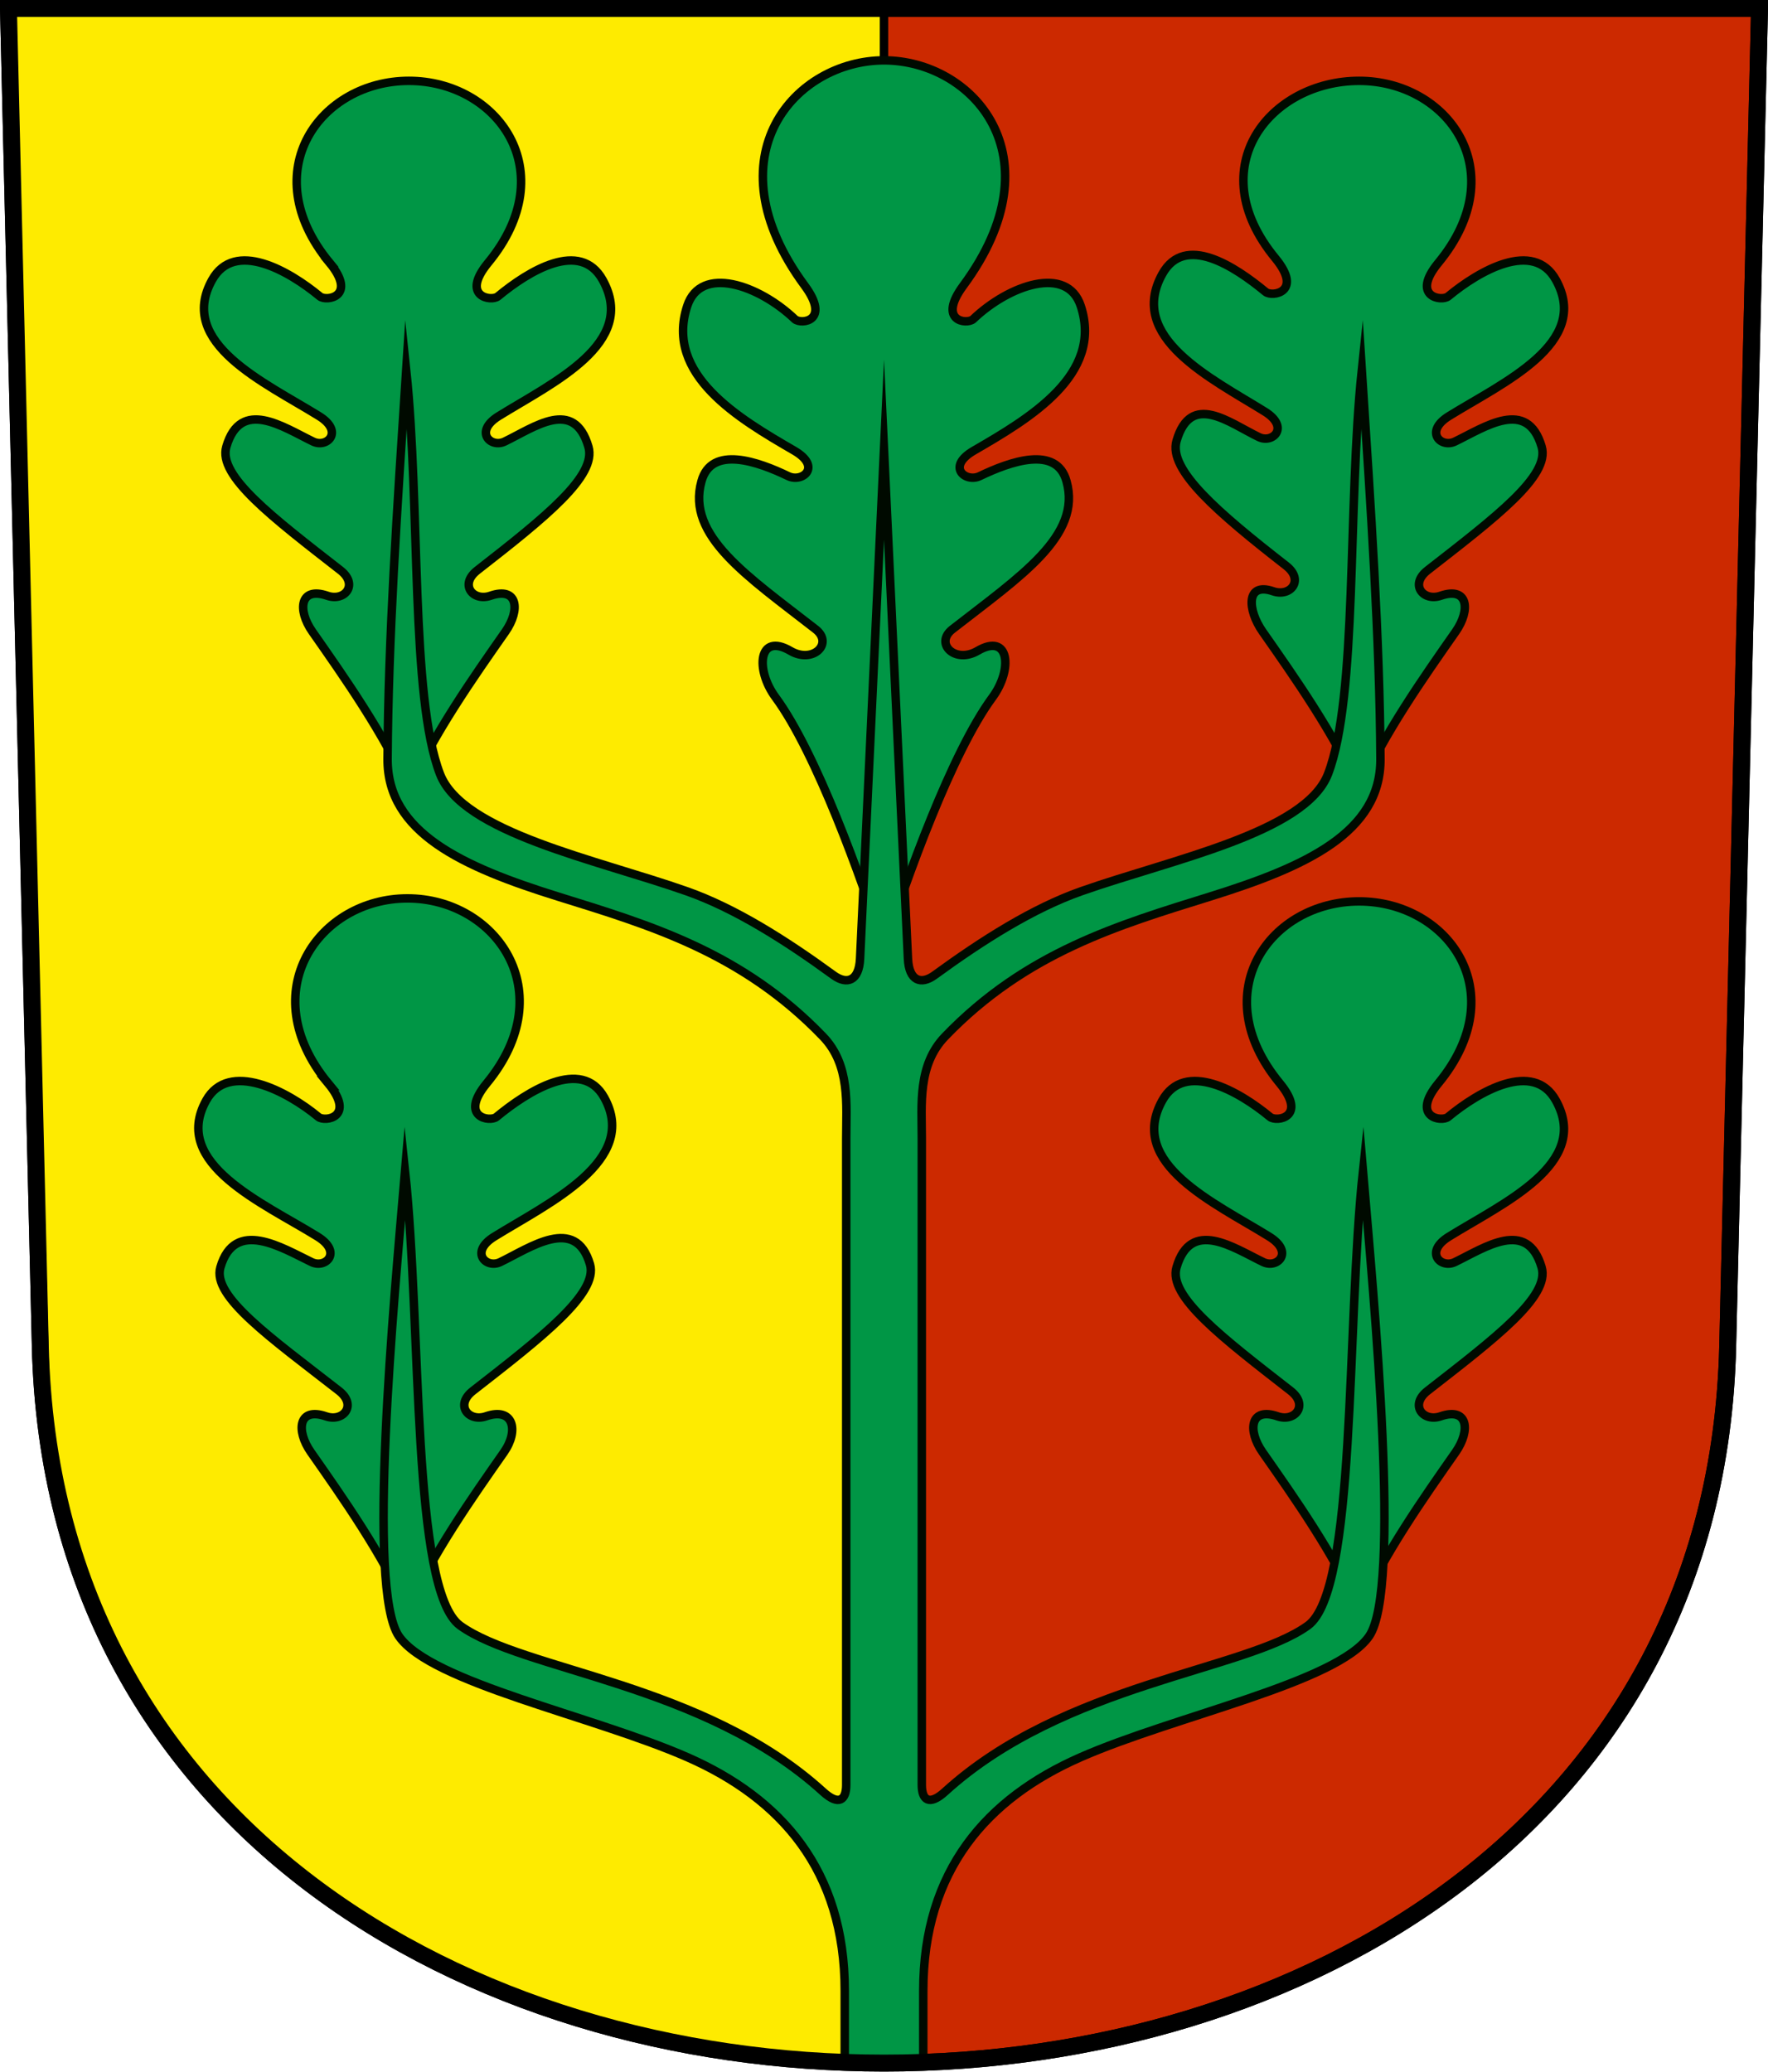
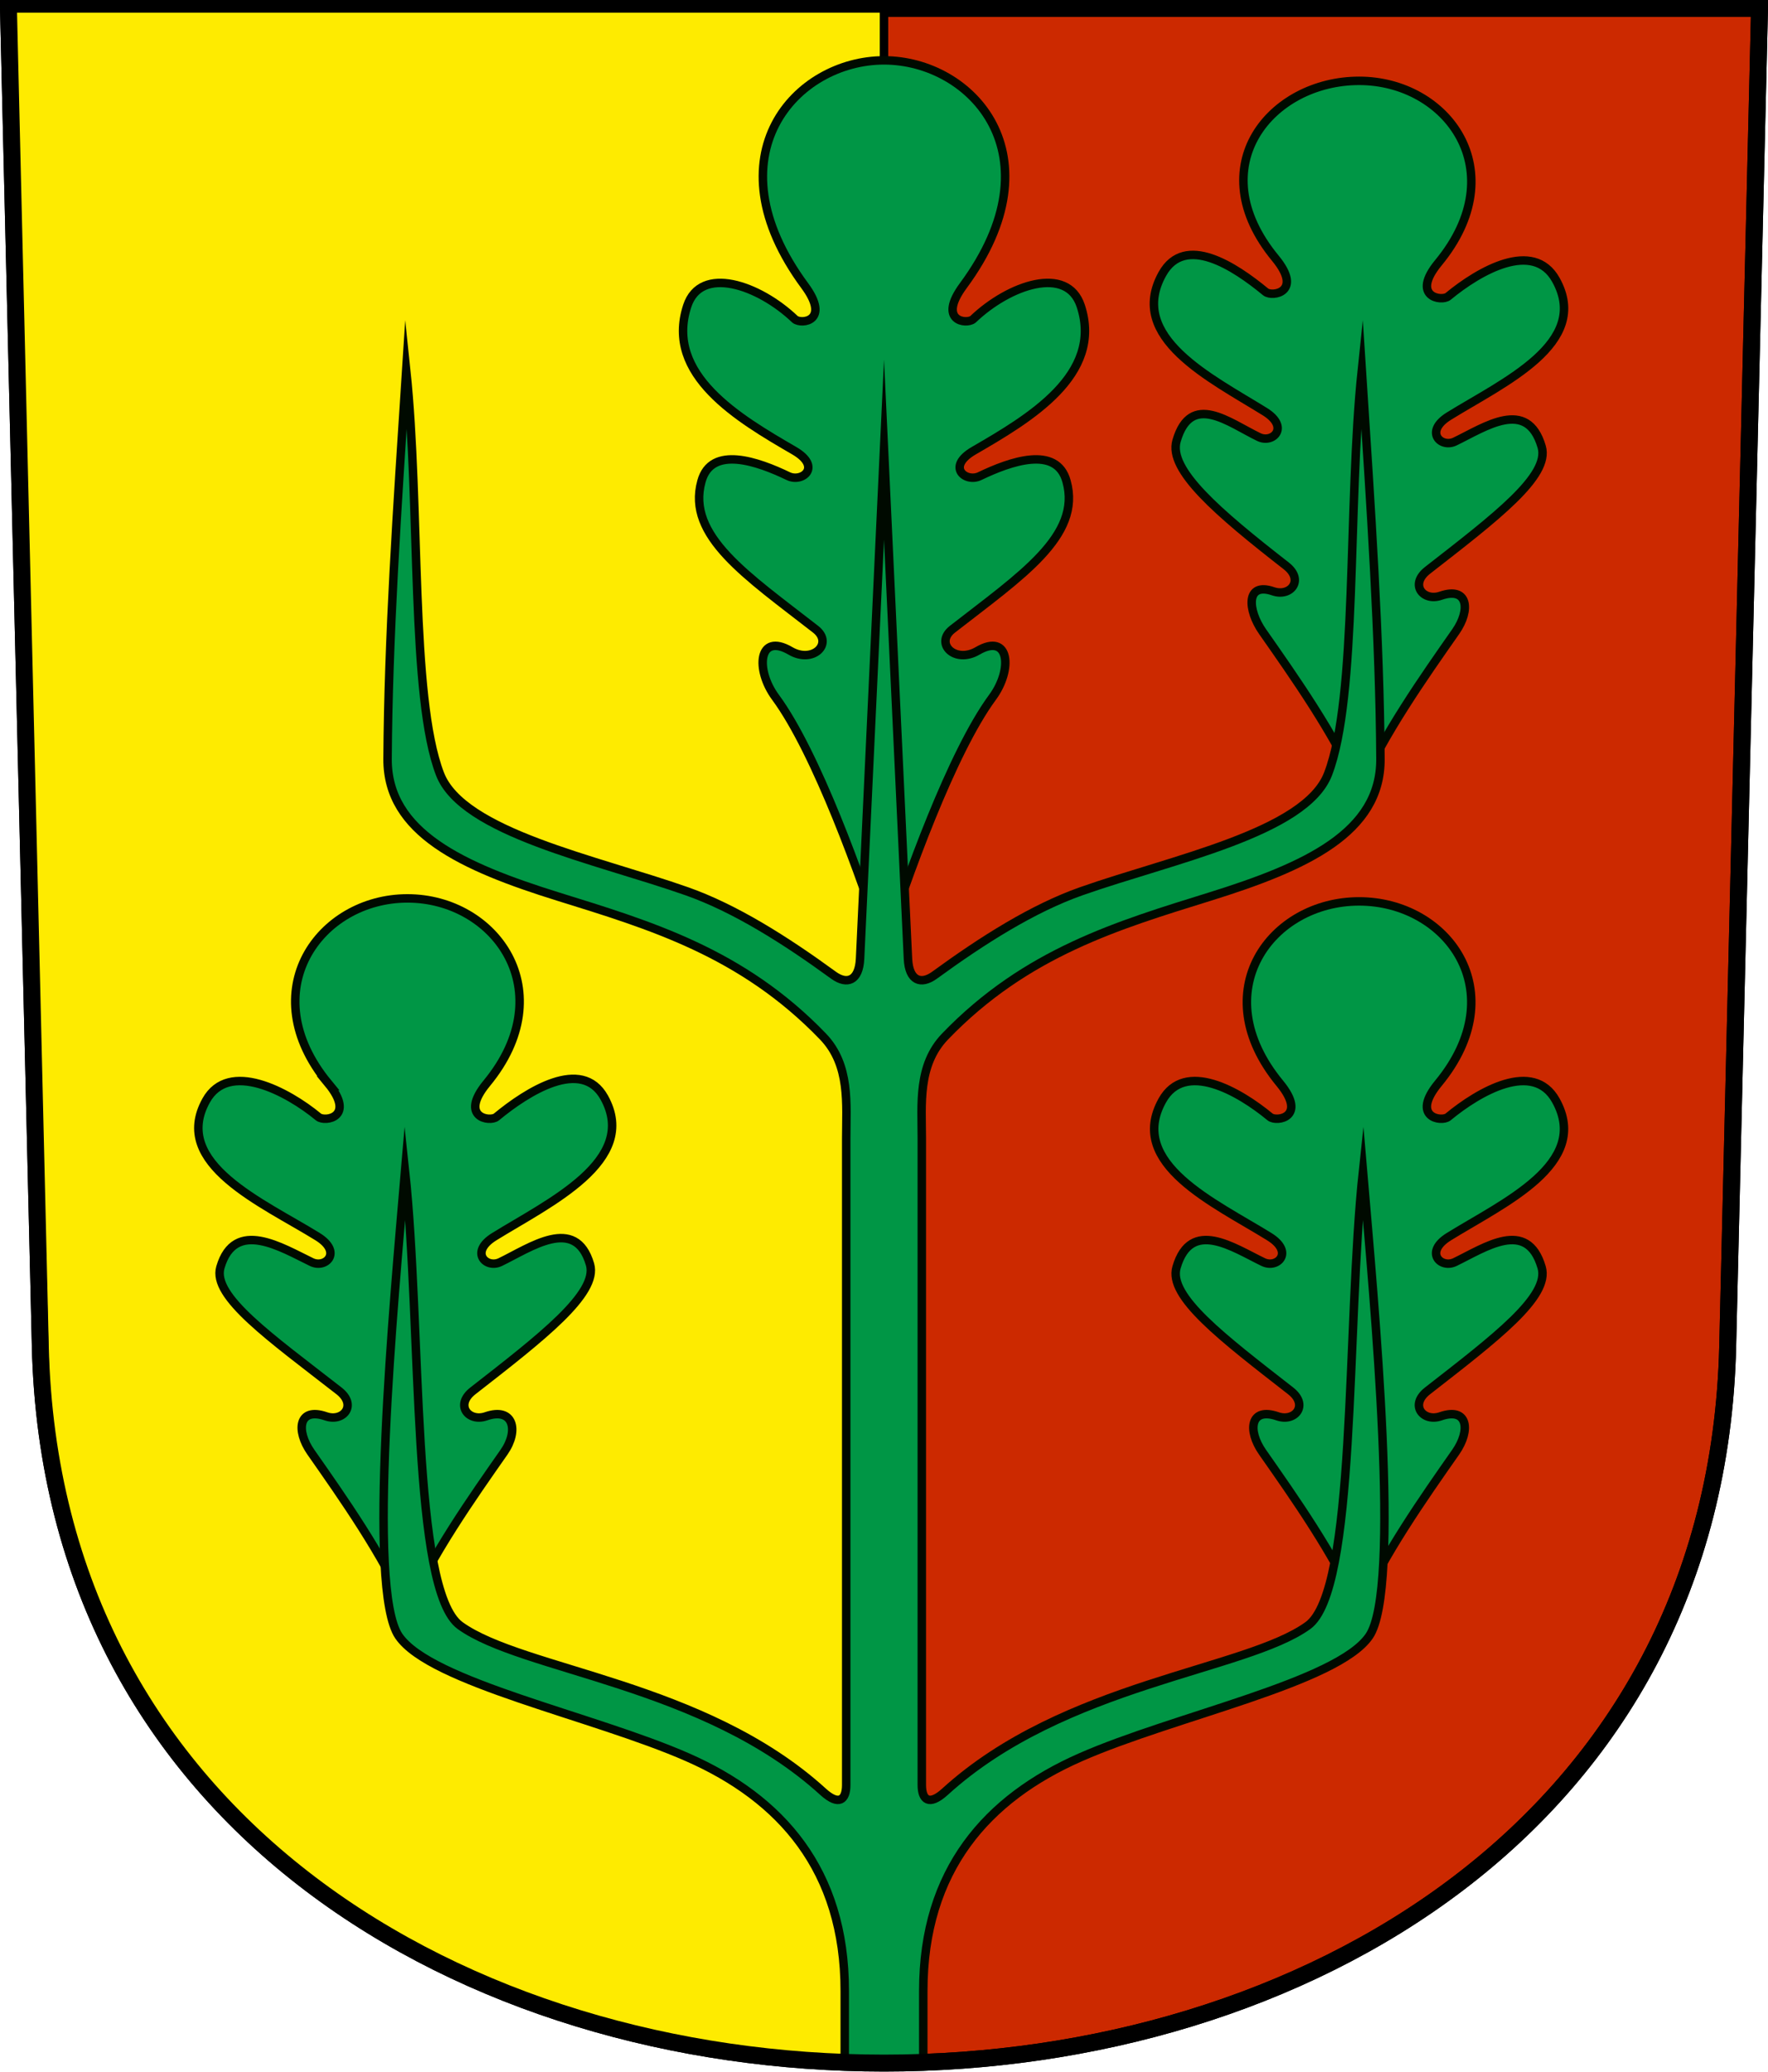
<svg xmlns="http://www.w3.org/2000/svg" xmlns:ns1="http://www.inkscape.org/namespaces/inkscape" xmlns:ns2="http://sodipodi.sourceforge.net/DTD/sodipodi-0.dtd" version="1.0" width="208.86" height="244.66" id="svg2780" ns1:version="0.92.4 (5da689c313, 2019-01-14)" ns2:docname="Hemishofen-blazon.svg">
  <ns2:namedview pagecolor="#ffffff" bordercolor="#666666" borderopacity="1" objecttolerance="10" gridtolerance="10" guidetolerance="10" ns1:pageopacity="0" ns1:pageshadow="2" ns1:window-width="3236" ns1:window-height="1417" id="namedview25" showgrid="false" ns1:zoom="2.0000001" ns1:cx="35.026444" ns1:cy="196.34482" ns1:window-x="-8" ns1:window-y="-8" ns1:window-maximized="1" ns1:current-layer="svg2780" ns1:measure-start="104.255,149.787" ns1:measure-end="104.255,126.383" showguides="true" ns1:object-paths="true" ns1:snap-intersection-paths="true" ns1:snap-global="true" />
  <defs id="defs2782" />
  <path ns1:connector-curvature="0" style="fill:#cc2900;fill-opacity:1;fill-rule:evenodd;stroke:#000000;stroke-width:2;stroke-linecap:butt;stroke-miterlimit:4;stroke-dashoffset:0;stroke-opacity:1" id="path4212" d="m 1,1 3.761,158.003 c 2.686,112.859 196.652,112.859 199.338,0 L 207.86,1 Z" />
  <path style="opacity:1;fill:#feeb00;fill-opacity:1;stroke:#000000;stroke-width:1;stroke-miterlimit:4;stroke-dasharray:none;stroke-dashoffset:4.58;stroke-opacity:1" d="M 104.43,1 V 243.647 C 65.267,243.185 13.771,225.254 5.492,168.725 L 1,1 Z" id="path6029" ns1:connector-curvature="0" ns2:nodetypes="ccccc" />
  <path id="path6626-1-1" style="opacity:1;fill:#009645;fill-opacity:1;stroke:#000a00;stroke-width:1;stroke-miterlimit:4;stroke-dasharray:none;stroke-dashoffset:4.58;stroke-opacity:1" d="m 95.061,33.731 c 3.092,4.192 -0.378,4.615 -1.149,3.977 -4.276,-4.081 -11.13,-6.436 -12.728,-1.57 -2.672,8.136 6.078,13.281 12.64,17.087 3.304,1.916 0.95,3.803 -0.707,3.005 -3.539,-1.704 -9.085,-3.696 -10.253,0.619 -1.798,6.439 5.404,11.169 13.479,17.459 2.166,1.687 -0.309,4.113 -2.961,2.563 -3.787,-2.213 -4.191,2.191 -1.768,5.48 4.817,6.538 10.138,21.368 12.816,29.697 2.679,-8.33 7.999,-23.159 12.816,-29.697 2.423,-3.29 2.019,-7.693 -1.768,-5.48 -2.652,1.55 -5.127,-0.876 -2.961,-2.563 8.075,-6.29 15.277,-11.02 13.479,-17.459 -1.168,-4.315 -6.714,-2.322 -10.253,-0.619 -1.657,0.798 -4.011,-1.089 -0.707,-3.005 6.562,-3.806 15.312,-8.95 12.64,-17.087 -1.598,-4.866 -8.452,-2.512 -12.728,1.57 -0.771,0.637 -4.241,0.214 -1.149,-3.977 C 125.123,18.379 114.838,7.128 104.43,7.128 94.023,7.128 83.738,18.379 95.061,33.731 Z" ns1:connector-curvature="0" ns2:nodetypes="scsssccsscssccssscscs" />
  <path id="path6626-1" style="opacity:1;fill:#009645;fill-opacity:1;stroke:#000a00;stroke-width:1;stroke-miterlimit:4;stroke-dasharray:none;stroke-dashoffset:4.58;stroke-opacity:1" d="m 169.928,31.025 c -3.313,4.02 0.378,4.615 1.149,3.977 3.657,-3.021 10.069,-6.722 12.728,-1.945 4.164,7.483 -6.191,12.092 -12.64,16.087 -2.951,1.828 -0.95,3.803 0.707,3.005 3.539,-1.704 8.555,-5.199 10.253,0.619 1.002,3.433 -5.404,8.294 -13.479,14.584 -2.166,1.687 -0.511,3.716 1.547,3.005 3.244,-1.12 3.562,1.678 1.768,4.243 -3.696,5.281 -8.608,12.236 -11.402,18.743 -2.794,-6.507 -7.706,-13.461 -11.402,-18.743 -1.795,-2.564 -2.007,-5.893 1.237,-4.773 2.058,0.71 3.713,-1.318 1.547,-3.005 -8.075,-6.29 -13.951,-11.327 -12.949,-14.761 1.698,-5.818 6.184,-2.146 9.723,-0.442 1.657,0.798 3.658,-1.177 0.707,-3.005 -6.448,-3.995 -16.274,-8.78 -12.109,-16.263 2.659,-4.778 8.541,-0.899 12.198,2.121 0.771,0.637 4.462,0.042 1.149,-3.977 -8.937,-10.845 -0.508,-20.948 9.899,-20.948 10.408,-6e-7 18.306,10.634 9.369,21.478 z" ns1:connector-curvature="0" ns2:nodetypes="scsssccsscssccssscscs" />
  <path id="path6626-1-3" style="opacity:1;fill:#009645;fill-opacity:1;stroke:#000a00;stroke-width:1;stroke-miterlimit:4;stroke-dasharray:none;stroke-dashoffset:4.58;stroke-opacity:1" d="m 169.922,127.931 c -3.313,4.02 0.378,4.615 1.149,3.977 3.657,-3.021 10.069,-6.722 12.728,-1.945 4.164,7.483 -6.191,12.092 -12.64,16.087 -2.951,1.828 -0.95,3.803 0.707,3.005 3.539,-1.704 8.555,-5.199 10.253,0.619 1.002,3.433 -5.404,8.294 -13.479,14.584 -2.166,1.687 -0.511,3.716 1.547,3.005 3.244,-1.12 3.562,1.678 1.768,4.243 -3.696,5.281 -8.608,12.236 -11.402,18.743 -2.794,-6.507 -7.706,-13.461 -11.402,-18.743 -1.795,-2.564 -1.477,-5.362 1.768,-4.243 2.058,0.71 3.713,-1.318 1.547,-3.005 -8.075,-6.29 -14.482,-11.151 -13.479,-14.584 1.698,-5.818 6.714,-2.322 10.253,-0.619 1.657,0.798 3.658,-1.177 0.707,-3.005 -6.448,-3.995 -16.804,-8.603 -12.64,-16.087 2.659,-4.778 9.071,-1.076 12.728,1.945 0.771,0.637 4.462,0.042 1.149,-3.977 -8.937,-10.845 -1.038,-21.478 9.369,-21.478 10.408,0 18.306,10.634 9.369,21.478 z" ns1:connector-curvature="0" ns2:nodetypes="scsssccsscssccssscscs" />
  <path id="path6626-1-3-7" style="opacity:1;fill:#009645;fill-opacity:1;stroke:#000a00;stroke-width:1;stroke-miterlimit:4;stroke-dasharray:none;stroke-dashoffset:4.58;stroke-opacity:1" d="m 38.762,127.931 c 3.313,4.02 -0.378,4.615 -1.149,3.977 -3.657,-3.021 -10.6,-6.722 -13.258,-1.945 -4.164,7.483 6.722,12.092 13.17,16.087 2.951,1.828 0.95,3.803 -0.707,3.005 -3.539,-1.704 -9.085,-5.199 -10.783,0.619 -1.002,3.433 5.934,8.294 14.01,14.584 2.166,1.687 0.511,3.716 -1.547,3.005 -3.244,-1.12 -3.562,1.678 -1.768,4.243 3.696,5.281 8.608,12.236 11.402,18.743 2.794,-6.507 7.706,-13.461 11.402,-18.743 1.795,-2.564 1.123,-5.362 -2.121,-4.243 -2.058,0.71 -3.713,-1.318 -1.547,-3.005 8.075,-6.29 14.835,-11.504 13.833,-14.938 -1.698,-5.818 -7.068,-1.969 -10.607,-0.265 -1.657,0.798 -3.658,-1.177 -0.707,-3.005 6.448,-3.995 17.157,-8.957 12.993,-16.44 -2.659,-4.778 -9.071,-0.723 -12.728,2.298 -0.771,0.637 -4.462,0.042 -1.149,-3.977 8.937,-10.845 1.038,-21.832 -9.369,-21.832 -10.408,0 -18.306,10.987 -9.369,21.832 z" ns1:connector-curvature="0" ns2:nodetypes="scsssccsscssccssscscs" />
-   <path id="path6626-1-4" style="opacity:1;fill:#009645;fill-opacity:1;stroke:#000a00;stroke-width:1;stroke-miterlimit:4;stroke-dasharray:none;stroke-dashoffset:4.58;stroke-opacity:1" d="m 38.933,31.025 c 3.313,4.02 -0.378,4.615 -1.149,3.977 -3.657,-3.021 -10.069,-6.722 -12.728,-1.945 -4.164,7.483 6.191,12.092 12.64,16.087 2.951,1.828 0.95,3.803 -0.707,3.005 -3.539,-1.704 -8.555,-5.199 -10.253,0.619 -1.002,3.433 5.404,8.294 13.479,14.584 2.166,1.687 0.511,3.716 -1.547,3.005 -3.244,-1.12 -3.562,1.678 -1.768,4.243 3.696,5.281 8.608,12.236 11.402,18.743 2.794,-6.507 7.706,-13.461 11.402,-18.743 1.795,-2.564 1.477,-5.362 -1.768,-4.243 -2.058,0.71 -3.713,-1.318 -1.547,-3.005 8.075,-6.29 14.128,-11.151 13.126,-14.584 -1.698,-5.818 -6.361,-2.322 -9.899,-0.619 -1.657,0.798 -3.658,-1.177 -0.707,-3.005 6.448,-3.995 16.45,-8.603 12.286,-16.087 -2.659,-4.778 -8.717,-1.076 -12.374,1.945 -0.771,0.637 -4.462,0.042 -1.149,-3.977 8.937,-10.845 1.038,-21.478 -9.369,-21.478 -10.408,0 -18.306,10.634 -9.369,21.478 z" ns1:connector-curvature="0" ns2:nodetypes="scsssccsscssccssscscs" />
  <path id="path6624-6" style="opacity:1;fill:#009645;fill-opacity:1;stroke:#000a00;stroke-width:1;stroke-miterlimit:23;stroke-dasharray:none;stroke-dashoffset:4.58;stroke-opacity:1" d="m 109.07,243.564 v -8.45 c 0,-14.276 7.551,-22.735 18.563,-27.577 11.16,-4.908 30.357,-8.82 34.118,-14.319 3.806,-5.565 0.59,-39.353 -0.739,-54.919 -1.993,18.548 -0.736,49.511 -6.509,53.681 -7.386,5.336 -28.786,6.793 -42.868,19.622 -1.879,1.711 -2.74,0.955 -2.74,-0.795 v -76.368 c 0,-3.992 -0.503,-8.649 2.74,-12.021 9.585,-9.967 20.52,-13.175 31.289,-16.529 11.309,-3.522 20.205,-7.556 20.153,-16.263 -0.087,-14.364 -1.122,-29.347 -2.201,-45.925 -1.694,16.074 -0.478,38.552 -3.986,47.693 -2.669,6.953 -18.445,10.086 -29.17,13.866 -5.691,2.005 -11.616,5.752 -17.322,9.911 -1.587,1.156 -3.014,0.685 -3.138,-1.945 l -2.829,-60.127 -2.829,60.127 c -0.124,2.629 -1.551,3.101 -3.138,1.945 -5.706,-4.159 -11.631,-7.905 -17.322,-9.911 -10.725,-3.779 -26.502,-6.912 -29.17,-13.866 -3.509,-9.141 -2.292,-31.619 -3.986,-47.693 -1.079,16.578 -2.114,31.562 -2.201,45.925 -0.053,8.707 8.844,12.742 20.153,16.263 10.769,3.353 21.704,6.561 31.289,16.529 3.243,3.372 2.74,8.029 2.74,12.021 v 76.368 c 0,1.751 -0.862,2.507 -2.74,0.795 -14.082,-12.829 -35.482,-14.287 -42.868,-19.622 -5.772,-4.17 -4.516,-35.133 -6.509,-53.681 -1.329,15.566 -4.545,49.354 -0.739,54.919 3.761,5.499 22.958,9.411 34.118,14.319 11.012,4.843 18.563,13.301 18.563,27.577 v 8.45" ns1:connector-curvature="0" ns2:nodetypes="cssscscssssscsssscsssscssssscscsssc" />
-   <path ns1:connector-curvature="0" style="fill:none;fill-opacity:1;fill-rule:evenodd;stroke:#000000;stroke-width:2;stroke-linecap:butt;stroke-miterlimit:4;stroke-dashoffset:0;stroke-opacity:1" id="path4212-0" d="M 1,1 4.761,159.003 c 2.686,112.859 196.652,112.859 199.338,0 l 3.761,-158.003 z" />
+   <path ns1:connector-curvature="0" style="fill:none;fill-opacity:1;fill-rule:evenodd;stroke:#000000;stroke-width:2;stroke-linecap:butt;stroke-miterlimit:4;stroke-dashoffset:0;stroke-opacity:1" id="path4212-0" d="M 1,1 4.761,159.003 c 2.686,112.859 196.652,112.859 199.338,0 l 3.761,-158.003 " />
</svg>